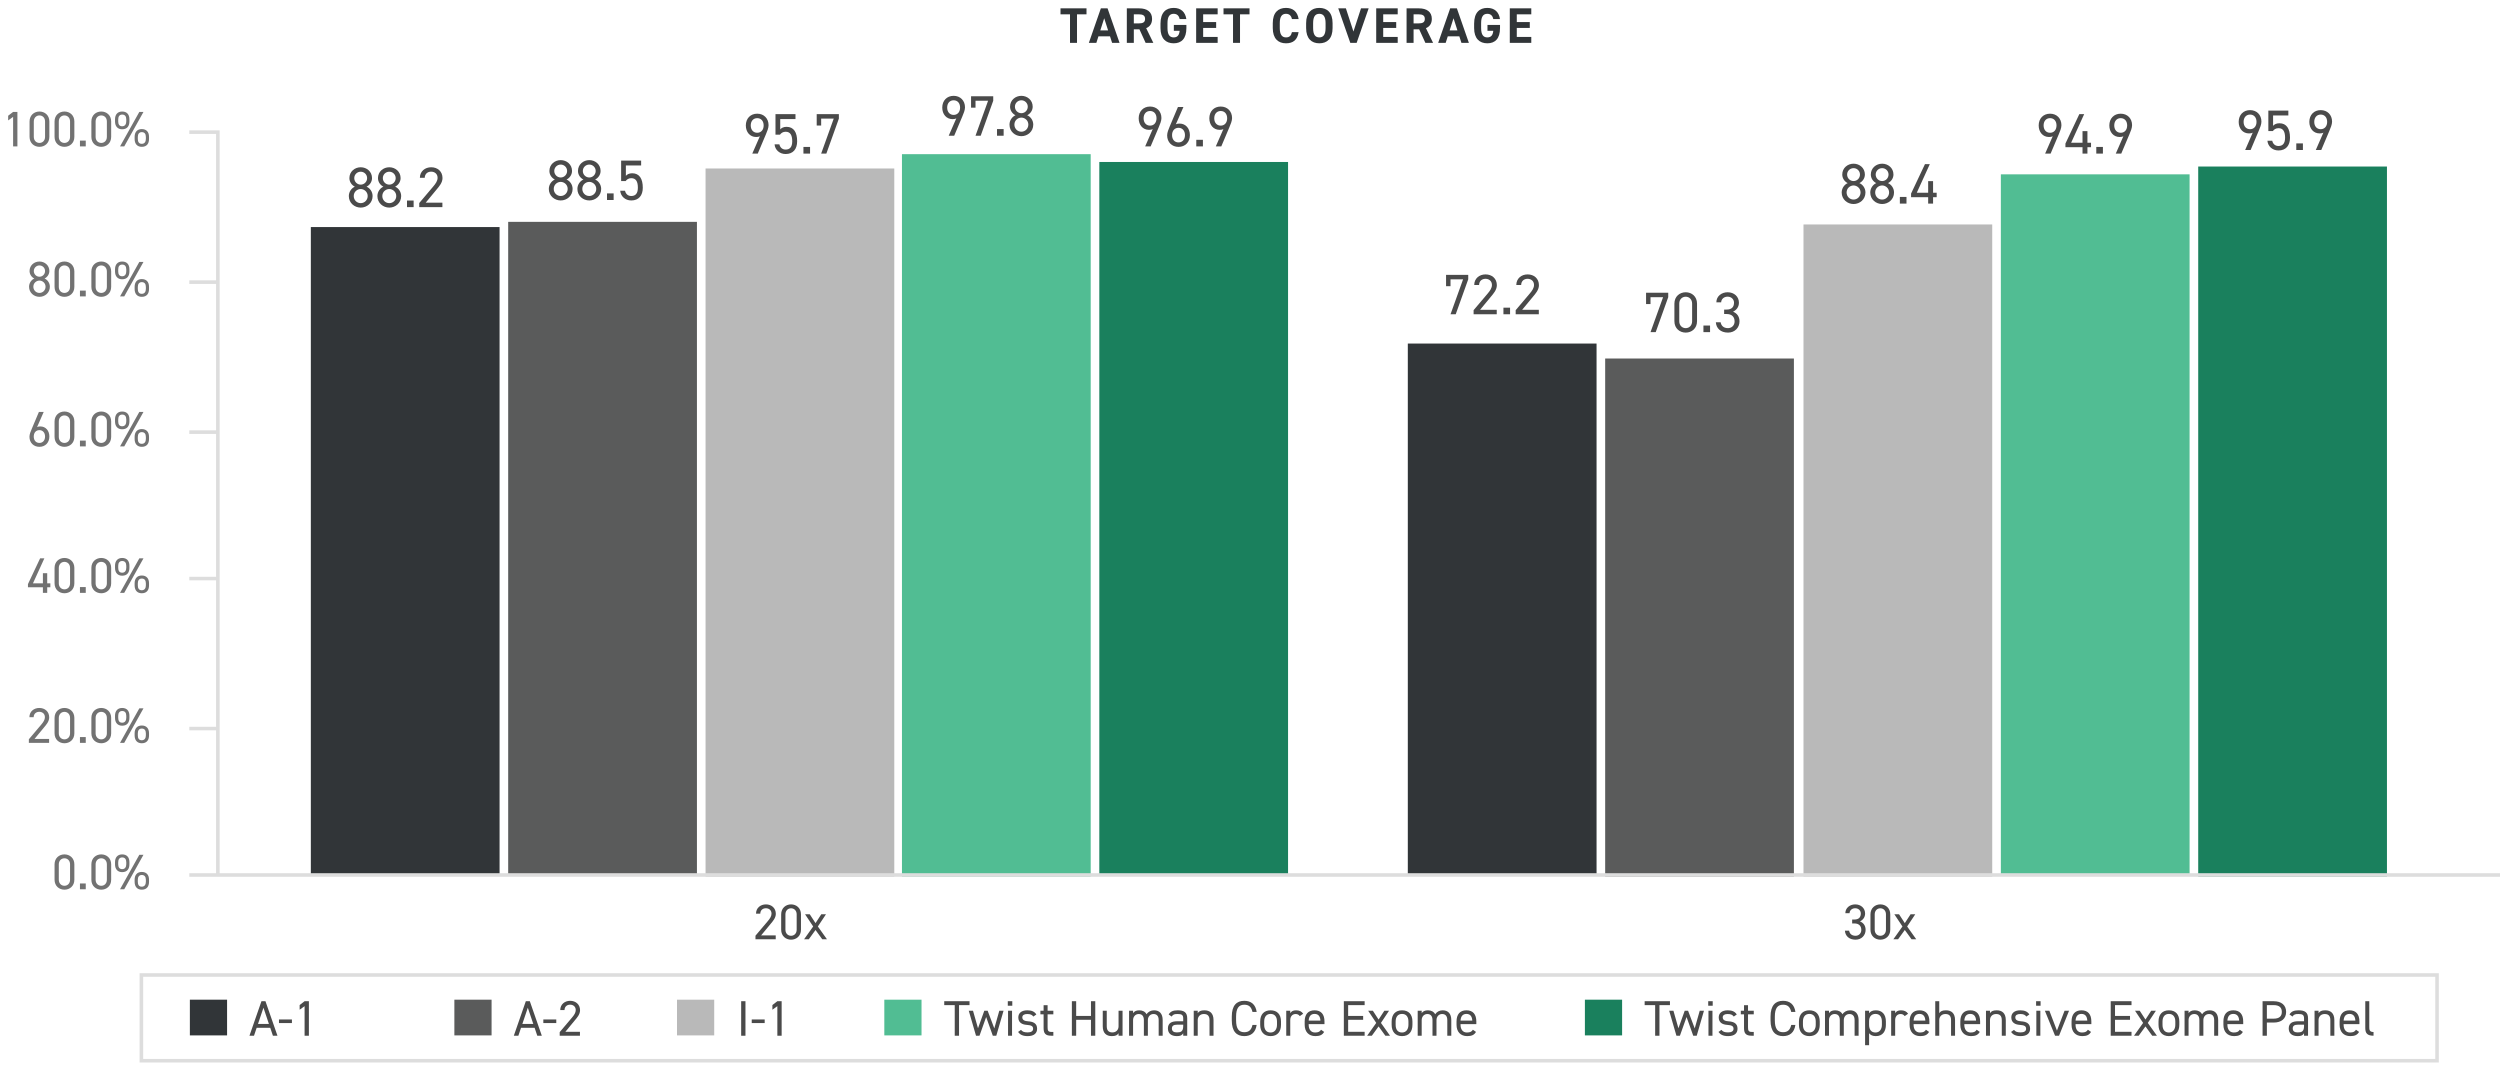
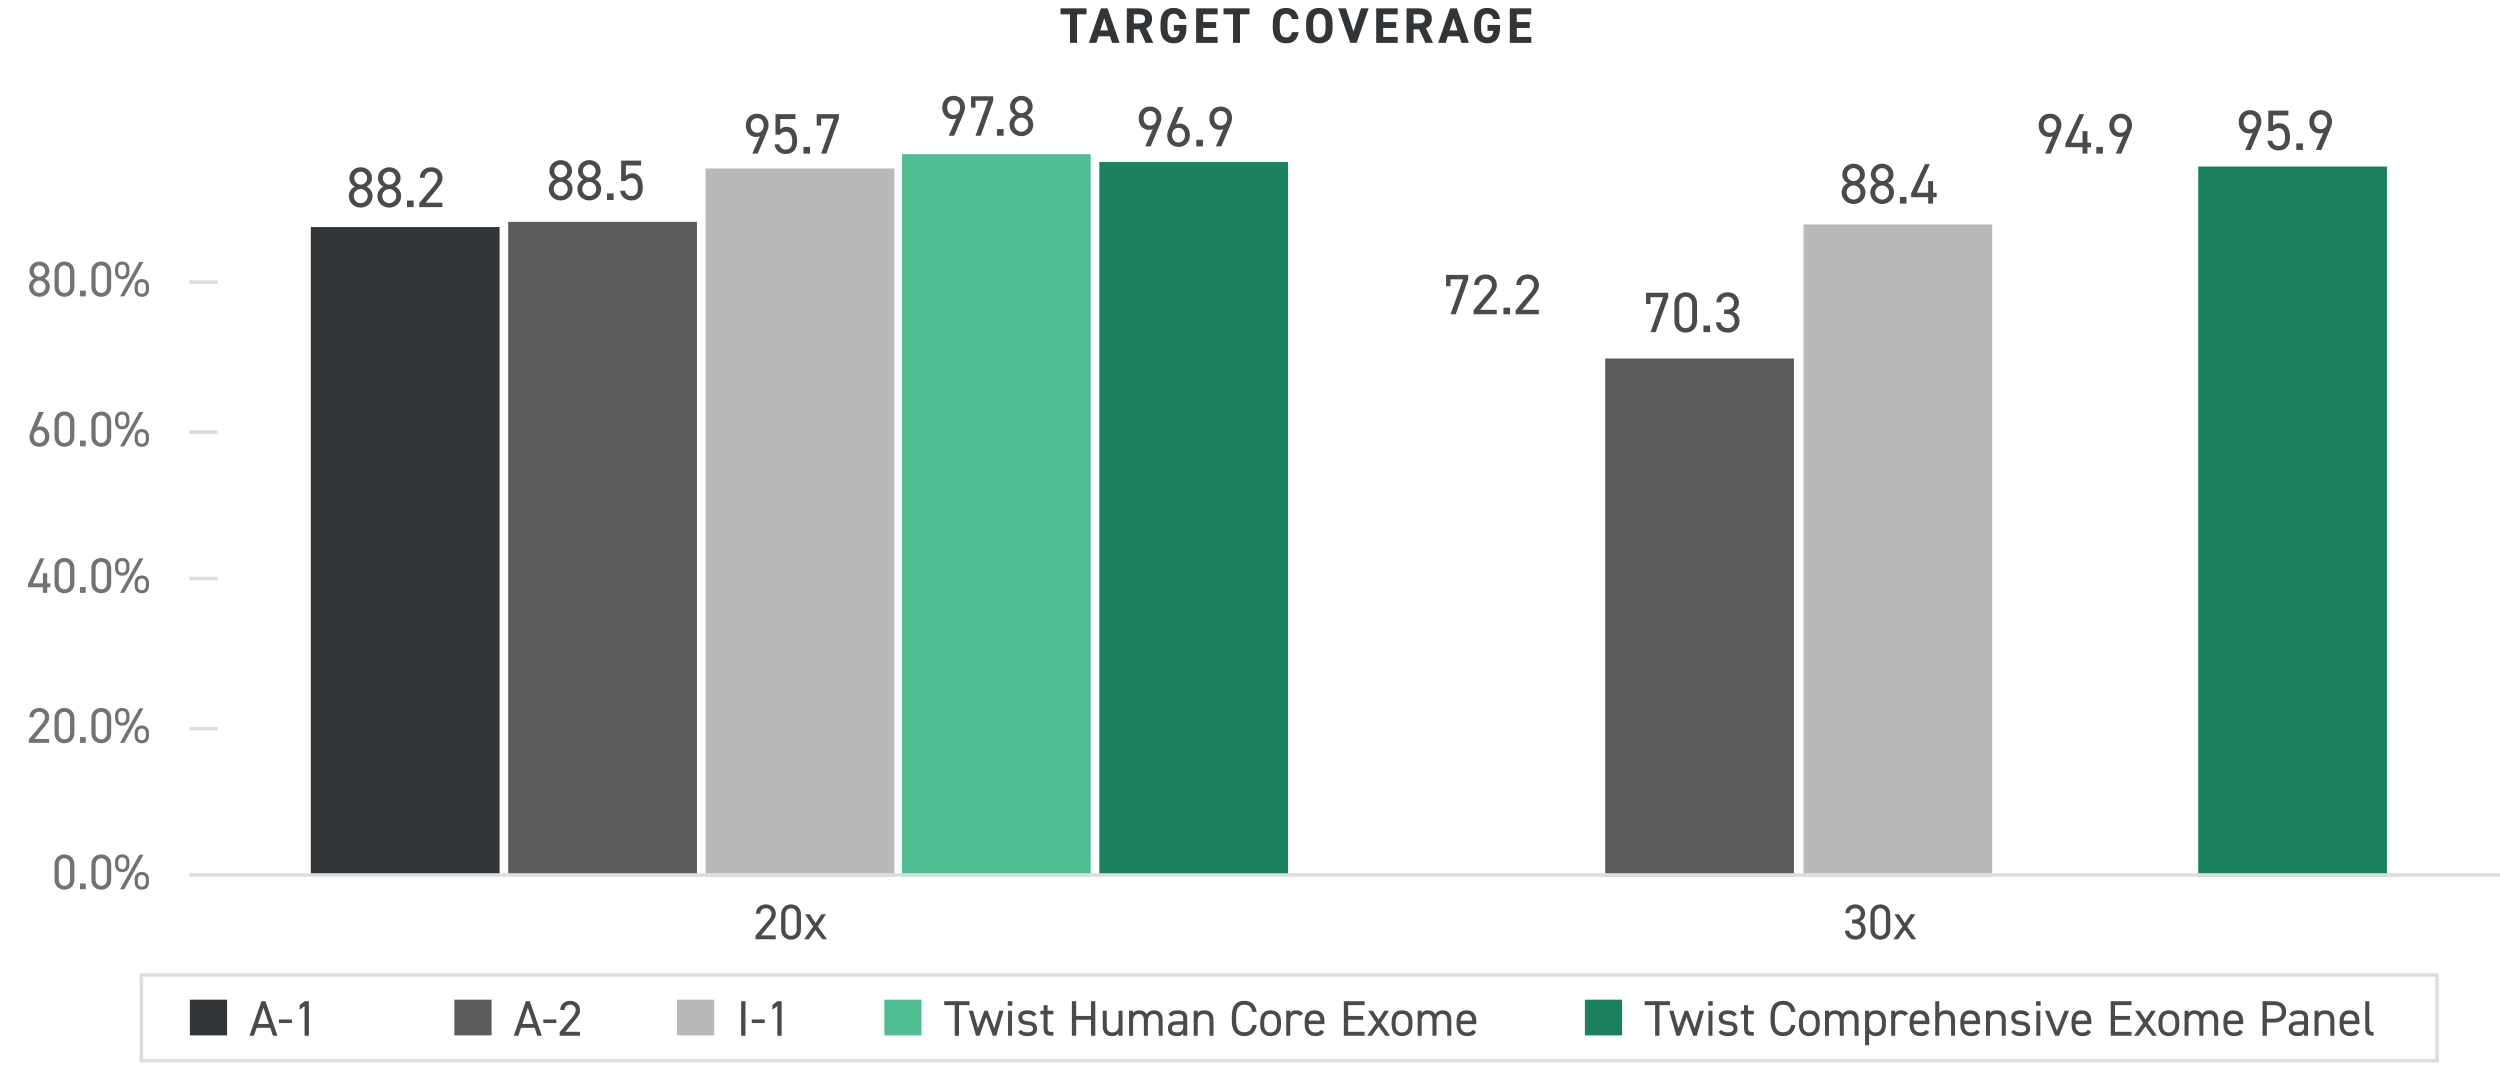
<svg xmlns="http://www.w3.org/2000/svg" width="700" height="303" viewBox="0 0 700 303" fill="none">
  <g clip-path="url(#clip0)">
    <path d="M97.672 54.896C97.672 56.848 99.272 58.128 101 58.128C102.728 58.128 104.328 56.848 104.328 54.896C104.328 53.648 103.528 52.64 102.632 52.272C103.512 51.84 104.168 50.912 104.168 49.872C104.168 48.032 102.664 46.832 101 46.832C99.336 46.832 97.832 48.032 97.832 49.872C97.832 50.912 98.472 51.84 99.352 52.272C98.488 52.64 97.672 53.648 97.672 54.896ZM99.048 54.896C99.048 53.68 100.04 52.928 101 52.928C101.928 52.928 102.952 53.68 102.952 54.896C102.952 55.984 102.088 56.88 101 56.88C99.88 56.88 99.048 55.984 99.048 54.896ZM99.192 49.872C99.192 48.88 99.992 48.08 101 48.08C101.992 48.08 102.792 48.88 102.792 49.872C102.792 50.88 101.992 51.696 101 51.696C99.992 51.696 99.192 50.88 99.192 49.872ZM105.672 54.896C105.672 56.848 107.272 58.128 109 58.128C110.728 58.128 112.328 56.848 112.328 54.896C112.328 53.648 111.528 52.64 110.632 52.272C111.512 51.84 112.168 50.912 112.168 49.872C112.168 48.032 110.664 46.832 109 46.832C107.336 46.832 105.832 48.032 105.832 49.872C105.832 50.912 106.472 51.84 107.352 52.272C106.488 52.64 105.672 53.648 105.672 54.896ZM107.048 54.896C107.048 53.68 108.04 52.928 109 52.928C109.928 52.928 110.952 53.68 110.952 54.896C110.952 55.984 110.088 56.88 109 56.88C107.88 56.88 107.048 55.984 107.048 54.896ZM107.192 49.872C107.192 48.88 107.992 48.08 109 48.08C109.992 48.08 110.792 48.88 110.792 49.872C110.792 50.88 109.992 51.696 109 51.696C107.992 51.696 107.192 50.88 107.192 49.872ZM115.816 56.144H113.96V58H115.816V56.144ZM123.869 56.752H119.197L122.237 53.072C122.941 52.224 123.901 51.168 123.901 49.856C123.901 47.968 122.493 46.832 120.733 46.832C119.005 46.832 117.565 47.968 117.565 49.792H118.925C118.957 48.656 119.741 48.064 120.733 48.064C121.645 48.064 122.525 48.64 122.525 49.792C122.525 50.624 122.029 51.376 121.277 52.256L117.389 56.848V58H123.869V56.752Z" fill="#4A4A4A" />
    <path d="M153.672 52.896C153.672 54.848 155.272 56.128 157 56.128C158.728 56.128 160.328 54.848 160.328 52.896C160.328 51.648 159.528 50.64 158.632 50.272C159.512 49.84 160.168 48.912 160.168 47.872C160.168 46.032 158.664 44.832 157 44.832C155.336 44.832 153.832 46.032 153.832 47.872C153.832 48.912 154.472 49.84 155.352 50.272C154.488 50.64 153.672 51.648 153.672 52.896ZM155.048 52.896C155.048 51.68 156.04 50.928 157 50.928C157.928 50.928 158.952 51.68 158.952 52.896C158.952 53.984 158.088 54.88 157 54.88C155.88 54.88 155.048 53.984 155.048 52.896ZM155.192 47.872C155.192 46.88 155.992 46.08 157 46.08C157.992 46.08 158.792 46.88 158.792 47.872C158.792 48.88 157.992 49.696 157 49.696C155.992 49.696 155.192 48.88 155.192 47.872ZM161.672 52.896C161.672 54.848 163.272 56.128 165 56.128C166.728 56.128 168.328 54.848 168.328 52.896C168.328 51.648 167.528 50.64 166.632 50.272C167.512 49.84 168.168 48.912 168.168 47.872C168.168 46.032 166.664 44.832 165 44.832C163.336 44.832 161.832 46.032 161.832 47.872C161.832 48.912 162.472 49.84 163.352 50.272C162.488 50.64 161.672 51.648 161.672 52.896ZM163.048 52.896C163.048 51.68 164.04 50.928 165 50.928C165.928 50.928 166.952 51.68 166.952 52.896C166.952 53.984 166.088 54.88 165 54.88C163.88 54.88 163.048 53.984 163.048 52.896ZM163.192 47.872C163.192 46.88 163.992 46.08 165 46.08C165.992 46.08 166.792 46.88 166.792 47.872C166.792 48.88 165.992 49.696 165 49.696C163.992 49.696 163.192 48.88 163.192 47.872ZM171.816 54.144H169.96V56H171.816V54.144ZM176.749 49.888C178.061 49.888 178.605 50.832 178.605 52.56C178.605 54.224 177.885 54.88 176.749 54.88C175.853 54.88 175.213 54.336 175.005 53.408H173.661C173.773 54.928 175.037 56.128 176.749 56.128C178.861 56.128 179.981 54.736 179.981 52.56C179.981 50.08 179.053 48.512 177.005 48.512C176.157 48.512 175.597 48.832 175.245 49.232V46.336H179.517V44.96H173.917V50.704H175.181C175.485 50.272 175.997 49.888 176.749 49.888Z" fill="#4A4A4A" />
    <path d="M210.64 43H212.176L214.448 37.624C214.8 36.808 215.2 35.832 215.2 35.064C215.2 33.144 213.872 31.832 212.016 31.832C210.128 31.832 208.832 33.176 208.832 35.128C208.832 36.968 209.968 38.36 211.728 38.36C212.032 38.36 212.48 38.312 212.768 38.136L210.64 43ZM213.824 35.128C213.824 36.36 213.104 37.176 212.016 37.176C210.944 37.176 210.208 36.36 210.208 35.128C210.208 33.88 210.944 33.08 212.016 33.08C213.104 33.08 213.824 33.88 213.824 35.128ZM219.968 36.888C221.28 36.888 221.824 37.832 221.824 39.56C221.824 41.224 221.104 41.88 219.968 41.88C219.072 41.88 218.432 41.336 218.224 40.408H216.88C216.992 41.928 218.256 43.128 219.968 43.128C222.08 43.128 223.2 41.736 223.2 39.56C223.2 37.08 222.272 35.512 220.224 35.512C219.376 35.512 218.816 35.832 218.464 36.232V33.336H222.736V31.96H217.136V37.704H218.4C218.704 37.272 219.216 36.888 219.968 36.888ZM226.816 41.144H224.96V43H226.816V41.144ZM229.925 35.144V33.208H233.445L229.925 43H231.381L234.885 33.208V31.96H228.677V35.144H229.925Z" fill="#4A4A4A" />
    <path d="M265.64 38H267.176L269.448 32.624C269.8 31.808 270.2 30.832 270.2 30.064C270.2 28.144 268.872 26.832 267.016 26.832C265.128 26.832 263.832 28.176 263.832 30.128C263.832 31.968 264.968 33.36 266.728 33.36C267.032 33.36 267.48 33.312 267.768 33.136L265.64 38ZM268.824 30.128C268.824 31.36 268.104 32.176 267.016 32.176C265.944 32.176 265.208 31.36 265.208 30.128C265.208 28.88 265.944 28.08 267.016 28.08C268.104 28.08 268.824 28.88 268.824 30.128ZM273.144 30.144V28.208H276.664L273.144 38H274.6L278.104 28.208V26.96H271.896V30.144H273.144ZM281.019 36.144H279.163V38H281.019V36.144ZM282.656 34.896C282.656 36.848 284.256 38.128 285.984 38.128C287.712 38.128 289.312 36.848 289.312 34.896C289.312 33.648 288.512 32.64 287.616 32.272C288.496 31.84 289.152 30.912 289.152 29.872C289.152 28.032 287.648 26.832 285.984 26.832C284.32 26.832 282.816 28.032 282.816 29.872C282.816 30.912 283.456 31.84 284.336 32.272C283.472 32.64 282.656 33.648 282.656 34.896ZM284.032 34.896C284.032 33.68 285.024 32.928 285.984 32.928C286.912 32.928 287.936 33.68 287.936 34.896C287.936 35.984 287.072 36.88 285.984 36.88C284.864 36.88 284.032 35.984 284.032 34.896ZM284.176 29.872C284.176 28.88 284.976 28.08 285.984 28.08C286.976 28.08 287.776 28.88 287.776 29.872C287.776 30.88 286.976 31.696 285.984 31.696C284.976 31.696 284.176 30.88 284.176 29.872Z" fill="#4A4A4A" />
    <path d="M320.64 41H322.176L324.448 35.624C324.8 34.808 325.2 33.832 325.2 33.064C325.2 31.144 323.872 29.832 322.016 29.832C320.128 29.832 318.832 31.176 318.832 33.128C318.832 34.968 319.968 36.36 321.728 36.36C322.032 36.36 322.48 36.312 322.768 36.136L320.64 41ZM323.824 33.128C323.824 34.36 323.104 35.176 322.016 35.176C320.944 35.176 320.208 34.36 320.208 33.128C320.208 31.88 320.944 31.08 322.016 31.08C323.104 31.08 323.824 31.88 323.824 33.128ZM331.36 29.96H329.824L327.552 35.336C327.2 36.152 326.8 37.128 326.8 37.896C326.8 39.816 328.128 41.128 329.984 41.128C331.872 41.128 333.168 39.784 333.168 37.832C333.168 35.992 332.032 34.6 330.272 34.6C329.968 34.6 329.52 34.648 329.232 34.824L331.36 29.96ZM328.176 37.832C328.176 36.6 328.896 35.784 329.984 35.784C331.056 35.784 331.792 36.6 331.792 37.832C331.792 39.08 331.056 39.88 329.984 39.88C328.896 39.88 328.176 39.08 328.176 37.832ZM336.816 39.144H334.96V41H336.816V39.144ZM340.421 41H341.957L344.229 35.624C344.581 34.808 344.981 33.832 344.981 33.064C344.981 31.144 343.653 29.832 341.797 29.832C339.909 29.832 338.613 31.176 338.613 33.128C338.613 34.968 339.749 36.36 341.509 36.36C341.813 36.36 342.261 36.312 342.549 36.136L340.421 41ZM343.605 33.128C343.605 34.36 342.885 35.176 341.797 35.176C340.725 35.176 339.989 34.36 339.989 33.128C339.989 31.88 340.725 31.08 341.797 31.08C342.885 31.08 343.605 31.88 343.605 33.128Z" fill="#4A4A4A" />
    <path d="M406.144 80.144V78.208H409.664L406.144 88H407.6L411.104 78.208V76.96H404.896V80.144H406.144ZM419.088 86.752H414.416L417.456 83.072C418.16 82.224 419.12 81.168 419.12 79.856C419.12 77.968 417.712 76.832 415.952 76.832C414.224 76.832 412.784 77.968 412.784 79.792H414.144C414.176 78.656 414.96 78.064 415.952 78.064C416.864 78.064 417.744 78.64 417.744 79.792C417.744 80.624 417.248 81.376 416.496 82.256L412.608 86.848V88H419.088V86.752ZM422.816 86.144H420.96V88H422.816V86.144ZM430.869 86.752H426.197L429.237 83.072C429.941 82.224 430.901 81.168 430.901 79.856C430.901 77.968 429.493 76.832 427.733 76.832C426.005 76.832 424.565 77.968 424.565 79.792H425.925C425.957 78.656 426.741 78.064 427.733 78.064C428.645 78.064 429.525 78.64 429.525 79.792C429.525 80.624 429.029 81.376 428.277 82.256L424.389 86.848V88H430.869V86.752Z" fill="#4A4A4A" />
    <path d="M515.672 53.896C515.672 55.848 517.272 57.128 519 57.128C520.728 57.128 522.328 55.848 522.328 53.896C522.328 52.648 521.528 51.64 520.632 51.272C521.512 50.84 522.168 49.912 522.168 48.872C522.168 47.032 520.664 45.832 519 45.832C517.336 45.832 515.832 47.032 515.832 48.872C515.832 49.912 516.472 50.84 517.352 51.272C516.488 51.64 515.672 52.648 515.672 53.896ZM517.048 53.896C517.048 52.68 518.04 51.928 519 51.928C519.928 51.928 520.952 52.68 520.952 53.896C520.952 54.984 520.088 55.88 519 55.88C517.88 55.88 517.048 54.984 517.048 53.896ZM517.192 48.872C517.192 47.88 517.992 47.08 519 47.08C519.992 47.08 520.792 47.88 520.792 48.872C520.792 49.88 519.992 50.696 519 50.696C517.992 50.696 517.192 49.88 517.192 48.872ZM523.672 53.896C523.672 55.848 525.272 57.128 527 57.128C528.728 57.128 530.328 55.848 530.328 53.896C530.328 52.648 529.528 51.64 528.632 51.272C529.512 50.84 530.168 49.912 530.168 48.872C530.168 47.032 528.664 45.832 527 45.832C525.336 45.832 523.832 47.032 523.832 48.872C523.832 49.912 524.472 50.84 525.352 51.272C524.488 51.64 523.672 52.648 523.672 53.896ZM525.048 53.896C525.048 52.68 526.04 51.928 527 51.928C527.928 51.928 528.952 52.68 528.952 53.896C528.952 54.984 528.088 55.88 527 55.88C525.88 55.88 525.048 54.984 525.048 53.896ZM525.192 48.872C525.192 47.88 525.992 47.08 527 47.08C527.992 47.08 528.792 47.88 528.792 48.872C528.792 49.88 527.992 50.696 527 50.696C525.992 50.696 525.192 49.88 525.192 48.872ZM533.816 55.144H531.96V57H533.816V55.144ZM538.989 45.96L535.101 54.2V55.208H539.885V57H541.261V55.208H542.269V53.96H541.261V50.712H539.885V53.96H536.701L540.349 45.96H538.989Z" fill="#4A4A4A" />
    <path d="M462.144 85.144V83.208H465.664L462.144 93H463.6L467.104 83.208V81.96H460.896V85.144H462.144ZM475.168 85.016C475.168 82.984 473.664 81.832 472 81.832C470.336 81.832 468.832 82.984 468.832 85.032V89.928C468.832 91.976 470.336 93.128 472 93.128C473.664 93.128 475.168 91.976 475.168 89.944V85.016ZM473.792 85.016V89.944C473.792 91.128 472.992 91.88 472 91.88C470.992 91.88 470.192 91.128 470.192 89.944V85.016C470.192 83.832 470.992 83.08 472 83.08C472.992 83.08 473.792 83.832 473.792 85.016ZM478.816 91.144H476.96V93H478.816V91.144ZM482.757 87.928H483.445C484.917 87.928 485.685 88.712 485.685 90.024C485.685 91.08 484.885 91.88 483.845 91.88C482.533 91.88 481.925 91.128 481.781 90.232H480.437C480.549 91.896 481.733 93.128 483.845 93.128C485.797 93.128 487.061 91.688 487.061 89.992C487.061 88.584 486.325 87.704 485.253 87.272C486.261 86.792 486.901 85.896 486.901 84.76C486.901 83.064 485.573 81.832 483.733 81.832C482.085 81.832 480.581 82.904 480.581 84.648H481.925C481.957 83.752 482.693 83.064 483.733 83.064C484.821 83.064 485.525 83.864 485.525 84.728C485.525 85.928 484.901 86.68 483.445 86.68H482.757V87.928Z" fill="#4A4A4A" />
    <path d="M628.64 42H630.176L632.448 36.624C632.8 35.808 633.2 34.832 633.2 34.064C633.2 32.144 631.872 30.832 630.016 30.832C628.128 30.832 626.832 32.176 626.832 34.128C626.832 35.968 627.968 37.36 629.728 37.36C630.032 37.36 630.48 37.312 630.768 37.136L628.64 42ZM631.824 34.128C631.824 35.36 631.104 36.176 630.016 36.176C628.944 36.176 628.208 35.36 628.208 34.128C628.208 32.88 628.944 32.08 630.016 32.08C631.104 32.08 631.824 32.88 631.824 34.128ZM637.968 35.888C639.28 35.888 639.824 36.832 639.824 38.56C639.824 40.224 639.104 40.88 637.968 40.88C637.072 40.88 636.432 40.336 636.224 39.408H634.88C634.992 40.928 636.256 42.128 637.968 42.128C640.08 42.128 641.2 40.736 641.2 38.56C641.2 36.08 640.272 34.512 638.224 34.512C637.376 34.512 636.816 34.832 636.464 35.232V32.336H640.736V30.96H635.136V36.704H636.4C636.704 36.272 637.216 35.888 637.968 35.888ZM644.816 40.144H642.96V42H644.816V40.144ZM648.421 42H649.957L652.229 36.624C652.581 35.808 652.981 34.832 652.981 34.064C652.981 32.144 651.653 30.832 649.797 30.832C647.909 30.832 646.613 32.176 646.613 34.128C646.613 35.968 647.749 37.36 649.509 37.36C649.813 37.36 650.261 37.312 650.549 37.136L648.421 42ZM651.605 34.128C651.605 35.36 650.885 36.176 649.797 36.176C648.725 36.176 647.989 35.36 647.989 34.128C647.989 32.88 648.725 32.08 649.797 32.08C650.885 32.08 651.605 32.88 651.605 34.128Z" fill="#4A4A4A" />
    <path d="M139.88 63.576H87.034V245.249H139.88V63.576Z" fill="#313538" />
    <path d="M195.14 62.118H142.293V245.25H195.14V62.118Z" fill="#5A5B5B" />
    <path d="M250.401 47.176H197.555V245.431H250.401V47.176Z" fill="#B9B9B9" />
    <path d="M305.394 43.167H252.548V245.432H305.394V43.167Z" fill="#51BD93" />
    <path d="M360.655 45.353H307.809V245.249H360.655V45.353Z" fill="#1A805D" />
-     <path d="M447.035 96.194H394.188V245.25H447.035V96.194Z" fill="#313538" />
    <path d="M557.824 62.847H504.977V245.431H557.824V62.847Z" fill="#B9B9B9" />
    <path d="M502.294 100.384H449.448V245.432H502.294V100.384Z" fill="#5A5B5B" />
    <path d="M668.347 46.629H615.5V245.432H668.347V46.629Z" fill="#1A805D" />
-     <path d="M613.085 48.815H560.239V245.249H613.085V48.815Z" fill="#51BD93" />
    <path d="M572.64 43H574.176L576.448 37.624C576.8 36.808 577.2 35.832 577.2 35.064C577.2 33.144 575.872 31.832 574.016 31.832C572.128 31.832 570.832 33.176 570.832 35.128C570.832 36.968 571.968 38.36 573.728 38.36C574.032 38.36 574.48 38.312 574.768 38.136L572.64 43ZM575.824 35.128C575.824 36.36 575.104 37.176 574.016 37.176C572.944 37.176 572.208 36.36 572.208 35.128C572.208 33.88 572.944 33.08 574.016 33.08C575.104 33.08 575.824 33.88 575.824 35.128ZM582.208 31.96L578.32 40.2V41.208H583.104V43H584.48V41.208H585.488V39.96H584.48V36.712H583.104V39.96H579.92L583.568 31.96H582.208ZM588.816 41.144H586.96V43H588.816V41.144ZM592.421 43H593.957L596.229 37.624C596.581 36.808 596.981 35.832 596.981 35.064C596.981 33.144 595.653 31.832 593.797 31.832C591.909 31.832 590.613 33.176 590.613 35.128C590.613 36.968 591.749 38.36 593.509 38.36C593.813 38.36 594.261 38.312 594.549 38.136L592.421 43ZM595.605 35.128C595.605 36.36 594.885 37.176 593.797 37.176C592.725 37.176 591.989 36.36 591.989 35.128C591.989 33.88 592.725 33.08 593.797 33.08C594.885 33.08 595.605 33.88 595.605 35.128Z" fill="#4A4A4A" />
    <path d="M13.749 206.908H9.661L12.321 203.688C12.937 202.946 13.777 202.022 13.777 200.874C13.777 199.222 12.545 198.228 11.005 198.228C9.493 198.228 8.233 199.222 8.233 200.818H9.423C9.451 199.824 10.137 199.306 11.005 199.306C11.803 199.306 12.573 199.81 12.573 200.818C12.573 201.546 12.139 202.204 11.481 202.974L8.079 206.992V208H13.749V206.908ZM20.819 201.014C20.819 199.236 19.503 198.228 18.047 198.228C16.591 198.228 15.275 199.236 15.275 201.028V205.312C15.275 207.104 16.591 208.112 18.047 208.112C19.503 208.112 20.819 207.104 20.819 205.326V201.014ZM19.615 201.014V205.326C19.615 206.362 18.915 207.02 18.047 207.02C17.165 207.02 16.465 206.362 16.465 205.326V201.014C16.465 199.978 17.165 199.32 18.047 199.32C18.915 199.32 19.615 199.978 19.615 201.014ZM24.011 206.376H22.387V208H24.011V206.376ZM31.128 201.014C31.128 199.236 29.811 198.228 28.355 198.228C26.899 198.228 25.584 199.236 25.584 201.028V205.312C25.584 207.104 26.899 208.112 28.355 208.112C29.811 208.112 31.128 207.104 31.128 205.326V201.014ZM29.924 201.014V205.326C29.924 206.362 29.224 207.02 28.355 207.02C27.474 207.02 26.773 206.362 26.773 205.326V201.014C26.773 199.978 27.474 199.32 28.355 199.32C29.224 199.32 29.924 199.978 29.924 201.014ZM39.01 198.34L33.605 208H34.782L40.172 198.34H39.01ZM41.725 205.312C41.725 203.94 40.983 203.142 39.696 203.142C38.45 203.142 37.694 203.954 37.694 205.312V205.914C37.694 207.272 38.422 208.112 39.696 208.112C41.123 208.112 41.725 207.174 41.725 205.914V205.312ZM39.696 207.272C38.87 207.272 38.59 206.684 38.59 205.9V205.34C38.59 204.486 38.981 203.996 39.696 203.996C40.452 203.996 40.843 204.472 40.843 205.34V205.9C40.843 206.67 40.493 207.272 39.696 207.272ZM36.237 200.398C36.237 199.026 35.495 198.228 34.208 198.228C32.962 198.228 32.206 199.04 32.206 200.398V201C32.206 202.358 32.934 203.198 34.208 203.198C35.636 203.198 36.237 202.26 36.237 201V200.398ZM34.208 202.358C33.382 202.358 33.102 201.77 33.102 200.986V200.426C33.102 199.572 33.493 199.082 34.208 199.082C34.964 199.082 35.355 199.558 35.355 200.426V200.986C35.355 201.756 35.005 202.358 34.208 202.358Z" fill="#727272" />
    <path d="M61 204H53" stroke="#DDDDDD" stroke-miterlimit="10" stroke-linejoin="round" />
    <path d="M11.229 156.34L7.827 163.55V164.432H12.013V166H13.217V164.432H14.099V163.34H13.217V160.498H12.013V163.34H9.227L12.419 156.34H11.229ZM20.819 159.014C20.819 157.236 19.503 156.228 18.047 156.228C16.591 156.228 15.275 157.236 15.275 159.028V163.312C15.275 165.104 16.591 166.112 18.047 166.112C19.503 166.112 20.819 165.104 20.819 163.326V159.014ZM19.615 159.014V163.326C19.615 164.362 18.915 165.02 18.047 165.02C17.165 165.02 16.465 164.362 16.465 163.326V159.014C16.465 157.978 17.165 157.32 18.047 157.32C18.915 157.32 19.615 157.978 19.615 159.014ZM24.011 164.376H22.387V166H24.011V164.376ZM31.128 159.014C31.128 157.236 29.811 156.228 28.355 156.228C26.899 156.228 25.584 157.236 25.584 159.028V163.312C25.584 165.104 26.899 166.112 28.355 166.112C29.811 166.112 31.128 165.104 31.128 163.326V159.014ZM29.924 159.014V163.326C29.924 164.362 29.224 165.02 28.355 165.02C27.474 165.02 26.773 164.362 26.773 163.326V159.014C26.773 157.978 27.474 157.32 28.355 157.32C29.224 157.32 29.924 157.978 29.924 159.014ZM39.01 156.34L33.605 166H34.782L40.172 156.34H39.01ZM41.725 163.312C41.725 161.94 40.983 161.142 39.696 161.142C38.45 161.142 37.694 161.954 37.694 163.312V163.914C37.694 165.272 38.422 166.112 39.696 166.112C41.123 166.112 41.725 165.174 41.725 163.914V163.312ZM39.696 165.272C38.87 165.272 38.59 164.684 38.59 163.9V163.34C38.59 162.486 38.981 161.996 39.696 161.996C40.452 161.996 40.843 162.472 40.843 163.34V163.9C40.843 164.67 40.493 165.272 39.696 165.272ZM36.237 158.398C36.237 157.026 35.495 156.228 34.208 156.228C32.962 156.228 32.206 157.04 32.206 158.398V159C32.206 160.358 32.934 161.198 34.208 161.198C35.636 161.198 36.237 160.26 36.237 159V158.398ZM34.208 160.358C33.382 160.358 33.102 159.77 33.102 158.986V158.426C33.102 157.572 33.493 157.082 34.208 157.082C34.964 157.082 35.355 157.558 35.355 158.426V158.986C35.355 159.756 35.005 160.358 34.208 160.358Z" fill="#727272" />
    <path d="M61 162H53" stroke="#DDDDDD" stroke-miterlimit="10" stroke-linejoin="round" />
    <path d="M12.237 115.34H10.893L8.905 120.044C8.597 120.758 8.247 121.612 8.247 122.284C8.247 123.964 9.409 125.112 11.033 125.112C12.685 125.112 13.819 123.936 13.819 122.228C13.819 120.618 12.825 119.4 11.285 119.4C11.019 119.4 10.627 119.442 10.375 119.596L12.237 115.34ZM9.451 122.228C9.451 121.15 10.081 120.436 11.033 120.436C11.971 120.436 12.615 121.15 12.615 122.228C12.615 123.32 11.971 124.02 11.033 124.02C10.081 124.02 9.451 123.32 9.451 122.228ZM20.819 118.014C20.819 116.236 19.503 115.228 18.047 115.228C16.591 115.228 15.275 116.236 15.275 118.028V122.312C15.275 124.104 16.591 125.112 18.047 125.112C19.503 125.112 20.819 124.104 20.819 122.326V118.014ZM19.615 118.014V122.326C19.615 123.362 18.915 124.02 18.047 124.02C17.165 124.02 16.465 123.362 16.465 122.326V118.014C16.465 116.978 17.165 116.32 18.047 116.32C18.915 116.32 19.615 116.978 19.615 118.014ZM24.011 123.376H22.387V125H24.011V123.376ZM31.128 118.014C31.128 116.236 29.811 115.228 28.355 115.228C26.899 115.228 25.584 116.236 25.584 118.028V122.312C25.584 124.104 26.899 125.112 28.355 125.112C29.811 125.112 31.128 124.104 31.128 122.326V118.014ZM29.924 118.014V122.326C29.924 123.362 29.224 124.02 28.355 124.02C27.474 124.02 26.773 123.362 26.773 122.326V118.014C26.773 116.978 27.474 116.32 28.355 116.32C29.224 116.32 29.924 116.978 29.924 118.014ZM39.01 115.34L33.605 125H34.782L40.172 115.34H39.01ZM41.725 122.312C41.725 120.94 40.983 120.142 39.696 120.142C38.45 120.142 37.694 120.954 37.694 122.312V122.914C37.694 124.272 38.422 125.112 39.696 125.112C41.123 125.112 41.725 124.174 41.725 122.914V122.312ZM39.696 124.272C38.87 124.272 38.59 123.684 38.59 122.9V122.34C38.59 121.486 38.981 120.996 39.696 120.996C40.452 120.996 40.843 121.472 40.843 122.34V122.9C40.843 123.67 40.493 124.272 39.696 124.272ZM36.237 117.398C36.237 116.026 35.495 115.228 34.208 115.228C32.962 115.228 32.206 116.04 32.206 117.398V118C32.206 119.358 32.934 120.198 34.208 120.198C35.636 120.198 36.237 119.26 36.237 118V117.398ZM34.208 119.358C33.382 119.358 33.102 118.77 33.102 117.986V117.426C33.102 116.572 33.493 116.082 34.208 116.082C34.964 116.082 35.355 116.558 35.355 117.426V117.986C35.355 118.756 35.005 119.358 34.208 119.358Z" fill="#727272" />
    <path d="M61 121H53" stroke="#DDDDDD" stroke-miterlimit="10" stroke-linejoin="round" />
    <path d="M8.135 80.284C8.135 81.992 9.535 83.112 11.047 83.112C12.559 83.112 13.959 81.992 13.959 80.284C13.959 79.192 13.259 78.31 12.475 77.988C13.245 77.61 13.819 76.798 13.819 75.888C13.819 74.278 12.503 73.228 11.047 73.228C9.591 73.228 8.275 74.278 8.275 75.888C8.275 76.798 8.835 77.61 9.605 77.988C8.849 78.31 8.135 79.192 8.135 80.284ZM9.339 80.284C9.339 79.22 10.207 78.562 11.047 78.562C11.859 78.562 12.755 79.22 12.755 80.284C12.755 81.236 11.999 82.02 11.047 82.02C10.067 82.02 9.339 81.236 9.339 80.284ZM9.465 75.888C9.465 75.02 10.165 74.32 11.047 74.32C11.915 74.32 12.615 75.02 12.615 75.888C12.615 76.77 11.915 77.484 11.047 77.484C10.165 77.484 9.465 76.77 9.465 75.888ZM20.819 76.014C20.819 74.236 19.503 73.228 18.047 73.228C16.591 73.228 15.275 74.236 15.275 76.028V80.312C15.275 82.104 16.591 83.112 18.047 83.112C19.503 83.112 20.819 82.104 20.819 80.326V76.014ZM19.615 76.014V80.326C19.615 81.362 18.915 82.02 18.047 82.02C17.165 82.02 16.465 81.362 16.465 80.326V76.014C16.465 74.978 17.165 74.32 18.047 74.32C18.915 74.32 19.615 74.978 19.615 76.014ZM24.011 81.376H22.387V83H24.011V81.376ZM31.128 76.014C31.128 74.236 29.811 73.228 28.355 73.228C26.899 73.228 25.584 74.236 25.584 76.028V80.312C25.584 82.104 26.899 83.112 28.355 83.112C29.811 83.112 31.128 82.104 31.128 80.326V76.014ZM29.924 76.014V80.326C29.924 81.362 29.224 82.02 28.355 82.02C27.474 82.02 26.773 81.362 26.773 80.326V76.014C26.773 74.978 27.474 74.32 28.355 74.32C29.224 74.32 29.924 74.978 29.924 76.014ZM39.01 73.34L33.605 83H34.782L40.172 73.34H39.01ZM41.725 80.312C41.725 78.94 40.983 78.142 39.696 78.142C38.45 78.142 37.694 78.954 37.694 80.312V80.914C37.694 82.272 38.422 83.112 39.696 83.112C41.123 83.112 41.725 82.174 41.725 80.914V80.312ZM39.696 82.272C38.87 82.272 38.59 81.684 38.59 80.9V80.34C38.59 79.486 38.981 78.996 39.696 78.996C40.452 78.996 40.843 79.472 40.843 80.34V80.9C40.843 81.67 40.493 82.272 39.696 82.272ZM36.237 75.398C36.237 74.026 35.495 73.228 34.208 73.228C32.962 73.228 32.206 74.04 32.206 75.398V76C32.206 77.358 32.934 78.198 34.208 78.198C35.636 78.198 36.237 77.26 36.237 76V75.398ZM34.208 77.358C33.382 77.358 33.102 76.77 33.102 75.986V75.426C33.102 74.572 33.493 74.082 34.208 74.082C34.964 74.082 35.355 74.558 35.355 75.426V75.986C35.355 76.756 35.005 77.358 34.208 77.358Z" fill="#727272" />
    <path d="M61 79H53" stroke="#DDDDDD" stroke-miterlimit="10" stroke-linejoin="round" />
    <path d="M20.819 242.014C20.819 240.236 19.503 239.228 18.047 239.228C16.591 239.228 15.275 240.236 15.275 242.028V246.312C15.275 248.104 16.591 249.112 18.047 249.112C19.503 249.112 20.819 248.104 20.819 246.326V242.014ZM19.615 242.014V246.326C19.615 247.362 18.915 248.02 18.047 248.02C17.165 248.02 16.465 247.362 16.465 246.326V242.014C16.465 240.978 17.165 240.32 18.047 240.32C18.915 240.32 19.615 240.978 19.615 242.014ZM24.011 247.376H22.387V249H24.011V247.376ZM31.128 242.014C31.128 240.236 29.811 239.228 28.355 239.228C26.899 239.228 25.584 240.236 25.584 242.028V246.312C25.584 248.104 26.899 249.112 28.355 249.112C29.811 249.112 31.128 248.104 31.128 246.326V242.014ZM29.924 242.014V246.326C29.924 247.362 29.224 248.02 28.355 248.02C27.474 248.02 26.773 247.362 26.773 246.326V242.014C26.773 240.978 27.474 240.32 28.355 240.32C29.224 240.32 29.924 240.978 29.924 242.014ZM39.01 239.34L33.605 249H34.782L40.172 239.34H39.01ZM41.725 246.312C41.725 244.94 40.983 244.142 39.696 244.142C38.45 244.142 37.694 244.954 37.694 246.312V246.914C37.694 248.272 38.422 249.112 39.696 249.112C41.123 249.112 41.725 248.174 41.725 246.914V246.312ZM39.696 248.272C38.87 248.272 38.59 247.684 38.59 246.9V246.34C38.59 245.486 38.981 244.996 39.696 244.996C40.452 244.996 40.843 245.472 40.843 246.34V246.9C40.843 247.67 40.493 248.272 39.696 248.272ZM36.237 241.398C36.237 240.026 35.495 239.228 34.208 239.228C32.962 239.228 32.206 240.04 32.206 241.398V242C32.206 243.358 32.934 244.198 34.208 244.198C35.636 244.198 36.237 243.26 36.237 242V241.398ZM34.208 243.358C33.382 243.358 33.102 242.77 33.102 241.986V241.426C33.102 240.572 33.493 240.082 34.208 240.082C34.964 240.082 35.355 240.558 35.355 241.426V241.986C35.355 242.756 35.005 243.358 34.208 243.358Z" fill="#727272" />
    <path d="M700 245H53" stroke="#DDDDDD" stroke-miterlimit="10" stroke-linejoin="round" />
-     <path d="M4.873 31.34H3.669L2.283 32.404V33.72L3.669 32.726V41H4.873V31.34ZM13.819 34.014C13.819 32.236 12.503 31.228 11.047 31.228C9.591 31.228 8.275 32.236 8.275 34.028V38.312C8.275 40.104 9.591 41.112 11.047 41.112C12.503 41.112 13.819 40.104 13.819 38.326V34.014ZM12.615 34.014V38.326C12.615 39.362 11.915 40.02 11.047 40.02C10.165 40.02 9.465 39.362 9.465 38.326V34.014C9.465 32.978 10.165 32.32 11.047 32.32C11.915 32.32 12.615 32.978 12.615 34.014ZM20.819 34.014C20.819 32.236 19.503 31.228 18.047 31.228C16.591 31.228 15.275 32.236 15.275 34.028V38.312C15.275 40.104 16.591 41.112 18.047 41.112C19.503 41.112 20.819 40.104 20.819 38.326V34.014ZM19.615 34.014V38.326C19.615 39.362 18.915 40.02 18.047 40.02C17.165 40.02 16.465 39.362 16.465 38.326V34.014C16.465 32.978 17.165 32.32 18.047 32.32C18.915 32.32 19.615 32.978 19.615 34.014ZM24.011 39.376H22.387V41H24.011V39.376ZM31.128 34.014C31.128 32.236 29.811 31.228 28.355 31.228C26.899 31.228 25.584 32.236 25.584 34.028V38.312C25.584 40.104 26.899 41.112 28.355 41.112C29.811 41.112 31.128 40.104 31.128 38.326V34.014ZM29.924 34.014V38.326C29.924 39.362 29.224 40.02 28.355 40.02C27.474 40.02 26.773 39.362 26.773 38.326V34.014C26.773 32.978 27.474 32.32 28.355 32.32C29.224 32.32 29.924 32.978 29.924 34.014ZM39.01 31.34L33.605 41H34.782L40.172 31.34H39.01ZM41.725 38.312C41.725 36.94 40.983 36.142 39.696 36.142C38.45 36.142 37.694 36.954 37.694 38.312V38.914C37.694 40.272 38.422 41.112 39.696 41.112C41.123 41.112 41.725 40.174 41.725 38.914V38.312ZM39.696 40.272C38.87 40.272 38.59 39.684 38.59 38.9V38.34C38.59 37.486 38.981 36.996 39.696 36.996C40.452 36.996 40.843 37.472 40.843 38.34V38.9C40.843 39.67 40.493 40.272 39.696 40.272ZM36.237 33.398C36.237 32.026 35.495 31.228 34.208 31.228C32.962 31.228 32.206 32.04 32.206 33.398V34C32.206 35.358 32.934 36.198 34.208 36.198C35.636 36.198 36.237 35.26 36.237 34V33.398ZM34.208 35.358C33.382 35.358 33.102 34.77 33.102 33.986V33.426C33.102 32.572 33.493 32.082 34.208 32.082C34.964 32.082 35.355 32.558 35.355 33.426V33.986C35.355 34.756 35.005 35.358 34.208 35.358Z" fill="#727272" />
-     <path d="M61 245V37.547V37H53" stroke="#DDDDDD" stroke-miterlimit="10" />
    <path d="M217.202 261.908H213.114L215.774 258.688C216.39 257.946 217.23 257.022 217.23 255.874C217.23 254.222 215.998 253.228 214.458 253.228C212.946 253.228 211.686 254.222 211.686 255.818H212.876C212.904 254.824 213.59 254.306 214.458 254.306C215.256 254.306 216.026 254.81 216.026 255.818C216.026 256.546 215.592 257.204 214.934 257.974L211.532 261.992V263H217.202V261.908ZM224.272 256.014C224.272 254.236 222.956 253.228 221.5 253.228C220.044 253.228 218.728 254.236 218.728 256.028V260.312C218.728 262.104 220.044 263.112 221.5 263.112C222.956 263.112 224.272 262.104 224.272 260.326V256.014ZM223.068 256.014V260.326C223.068 261.362 222.368 262.02 221.5 262.02C220.618 262.02 219.918 261.362 219.918 260.326V256.014C219.918 254.978 220.618 254.32 221.5 254.32C222.368 254.32 223.068 254.978 223.068 256.014ZM231.552 263L229.004 259.416L231.272 256H229.956L228.346 258.478L226.736 256H225.42L227.688 259.416L225.14 263H226.456L228.346 260.396L230.236 263H231.552Z" fill="#4A4A4A" />
    <path d="M296.941 2.34V4.006H299.601V12H301.561V4.006H304.221V2.34H296.941ZM306.979 12L307.567 10.166H310.801L311.389 12H313.475L310.115 2.34H308.239L304.879 12H306.979ZM309.177 5.112L310.269 8.514H308.085L309.177 5.112ZM322.931 12L320.929 7.884C321.979 7.45 322.581 6.596 322.581 5.294C322.581 3.334 321.195 2.34 318.969 2.34H315.511V12H317.471V8.206H319.039L320.775 12H322.931ZM317.471 6.554V4.006H318.787C319.949 4.006 320.621 4.286 320.621 5.294C320.621 6.302 319.949 6.554 318.787 6.554H317.471ZM328.675 6.974V8.626H330.299C330.187 9.788 329.739 10.474 328.633 10.474C327.499 10.474 326.897 9.704 326.897 7.856V6.484C326.897 4.636 327.499 3.866 328.633 3.866C329.613 3.866 330.131 4.454 330.299 5.336H332.175C331.881 3.362 330.663 2.214 328.633 2.214C326.463 2.214 324.937 3.502 324.937 6.624V7.856C324.937 10.81 326.463 12.126 328.633 12.126C330.817 12.126 332.189 10.81 332.189 7.856V6.974H328.675ZM334.923 2.34V12H340.943V10.348H336.883V7.828H340.523V6.176H336.883V4.006H340.943V2.34H334.923ZM342.586 2.34V4.006H345.246V12H347.206V4.006H349.866V2.34H342.586ZM363.616 5.336C363.294 3.222 361.992 2.214 360.074 2.214C357.904 2.214 356.378 3.502 356.378 6.484V7.856C356.378 10.81 357.904 12.126 360.074 12.126C362.062 12.126 363.28 11.174 363.602 9.004H361.74C361.53 9.984 361.054 10.474 360.074 10.474C358.94 10.474 358.338 9.648 358.338 7.856V6.484C358.338 4.636 358.94 3.866 360.074 3.866C361.026 3.866 361.558 4.426 361.74 5.336H363.616ZM373.121 7.856V6.484C373.121 3.502 371.595 2.214 369.411 2.214C367.241 2.214 365.715 3.502 365.715 6.484V7.856C365.715 10.81 367.241 12.126 369.411 12.126C371.595 12.126 373.121 10.81 373.121 7.856ZM367.675 6.484C367.675 4.636 368.277 3.866 369.411 3.866C370.545 3.866 371.161 4.636 371.161 6.484V7.856C371.161 9.704 370.545 10.474 369.411 10.474C368.277 10.474 367.675 9.704 367.675 7.856V6.484ZM374.709 2.34L378.083 12H379.861L383.221 2.34H381.079L378.965 8.836L376.851 2.34H374.709ZM385.338 2.34V12H391.358V10.348H387.298V7.828H390.938V6.176H387.298V4.006H391.358V2.34H385.338ZM401.261 12L399.259 7.884C400.309 7.45 400.911 6.596 400.911 5.294C400.911 3.334 399.525 2.34 397.299 2.34H393.841V12H395.801V8.206H397.369L399.105 12H401.261ZM395.801 6.554V4.006H397.117C398.279 4.006 398.951 4.286 398.951 5.294C398.951 6.302 398.279 6.554 397.117 6.554H395.801ZM404.79 12L405.378 10.166H408.612L409.2 12H411.286L407.926 2.34H406.05L402.69 12H404.79ZM406.988 5.112L408.08 8.514H405.896L406.988 5.112ZM416.492 6.974V8.626H418.116C418.004 9.788 417.556 10.474 416.45 10.474C415.316 10.474 414.714 9.704 414.714 7.856V6.484C414.714 4.636 415.316 3.866 416.45 3.866C417.43 3.866 417.948 4.454 418.116 5.336H419.992C419.698 3.362 418.48 2.214 416.45 2.214C414.28 2.214 412.754 3.502 412.754 6.624V7.856C412.754 10.81 414.28 12.126 416.45 12.126C418.634 12.126 420.006 10.81 420.006 7.856V6.974H416.492ZM422.74 2.34V12H428.76V10.348H424.7V7.828H428.34V6.176H424.7V4.006H428.76V2.34H422.74Z" fill="#313538" />
    <path d="M518.604 258.562H519.206C520.494 258.562 521.166 259.248 521.166 260.396C521.166 261.32 520.466 262.02 519.556 262.02C518.408 262.02 517.876 261.362 517.75 260.578H516.574C516.672 262.034 517.708 263.112 519.556 263.112C521.264 263.112 522.37 261.852 522.37 260.368C522.37 259.136 521.726 258.366 520.788 257.988C521.67 257.568 522.23 256.784 522.23 255.79C522.23 254.306 521.068 253.228 519.458 253.228C518.016 253.228 516.7 254.166 516.7 255.692H517.876C517.904 254.908 518.548 254.306 519.458 254.306C520.41 254.306 521.026 255.006 521.026 255.762C521.026 256.812 520.48 257.47 519.206 257.47H518.604V258.562ZM529.272 256.014C529.272 254.236 527.956 253.228 526.5 253.228C525.044 253.228 523.728 254.236 523.728 256.028V260.312C523.728 262.104 525.044 263.112 526.5 263.112C527.956 263.112 529.272 262.104 529.272 260.326V256.014ZM528.068 256.014V260.326C528.068 261.362 527.368 262.02 526.5 262.02C525.618 262.02 524.918 261.362 524.918 260.326V256.014C524.918 254.978 525.618 254.32 526.5 254.32C527.368 254.32 528.068 254.978 528.068 256.014ZM536.552 263L534.004 259.416L536.272 256H534.956L533.346 258.478L531.736 256H530.42L532.688 259.416L530.14 263H531.456L533.346 260.396L535.236 263H536.552Z" fill="#4A4A4A" />
    <path d="M71.122 290L71.864 287.788H75.672L76.414 290H77.688L74.328 280.34H73.208L69.848 290H71.122ZM73.768 282.16L75.294 286.696H72.242L73.768 282.16ZM78.112 286.458H81.738V285.45H78.112V286.458ZM86.489 280.34H85.285L83.899 281.404V282.72L85.285 281.726V290H86.489V280.34Z" fill="#4A4A4A" />
    <path d="M63.582 279.91H53.164V289.91H63.582V279.91Z" fill="#313538" />
    <path d="M145.143 290L145.885 287.788H149.693L150.435 290H151.709L148.349 280.34H147.229L143.869 290H145.143ZM147.789 282.16L149.315 286.696H146.263L147.789 282.16ZM152.133 286.458H155.759V285.45H152.133V286.458ZM162.386 288.908H158.298L160.958 285.688C161.574 284.946 162.414 284.022 162.414 282.874C162.414 281.222 161.182 280.228 159.642 280.228C158.13 280.228 156.87 281.222 156.87 282.818H158.06C158.088 281.824 158.774 281.306 159.642 281.306C160.44 281.306 161.21 281.81 161.21 282.818C161.21 283.546 160.776 284.204 160.118 284.974L156.716 288.992V290H162.386V288.908Z" fill="#4A4A4A" />
    <path d="M137.642 279.91H127.224V289.91H137.642V279.91Z" fill="#5A5B5B" />
    <path d="M208.73 280.34H207.526V290H208.73V280.34ZM210.485 286.458H214.111V285.45H210.485V286.458ZM218.862 280.34H217.658L216.272 281.404V282.72L217.658 281.726V290H218.862V280.34Z" fill="#4A4A4A" />
    <path d="M199.98 279.911H189.562V289.911H199.98V279.911Z" fill="#B9B9B9" />
    <path d="M264.386 280.34V281.432H267.326V290H268.53V281.432H271.47V280.34H264.386ZM276.123 284.764L277.985 290H278.965L280.995 283H279.805L278.405 287.956L276.543 283H275.605L273.841 287.914L272.441 283H271.251L273.281 290H274.261L276.123 284.764ZM282.252 290H283.372V283H282.252V290ZM282.182 281.6H283.442V280.34H282.182V281.6ZM290.18 284.05C289.634 283.182 288.766 282.888 287.632 282.888C285.966 282.888 285.126 283.714 285.126 284.876C285.126 286.402 286.288 286.878 287.464 286.962C288.822 287.06 289.27 287.326 289.27 288.082C289.27 288.712 288.71 289.076 287.772 289.076C286.764 289.076 286.26 288.866 285.882 288.362L285.056 288.95C285.588 289.678 286.33 290.112 287.758 290.112C289.564 290.112 290.39 289.272 290.39 288.054C290.39 286.444 289.186 286.066 287.87 285.968C286.946 285.898 286.246 285.66 286.246 284.862C286.246 284.246 286.778 283.924 287.604 283.924C288.57 283.924 288.962 284.148 289.34 284.638L290.18 284.05ZM291.311 284.008H292.207V287.844C292.207 289.3 292.683 290 294.335 290H294.937V288.936H294.377C293.439 288.936 293.327 288.53 293.327 287.564V284.008H294.937V283H293.327V281.46H292.207V283H291.311V284.008ZM301.327 280.34H300.123V290H301.327V285.548H305.471V290H306.675V280.34H305.471V284.456H301.327V280.34ZM314.315 283H313.195V287.368C313.195 288.334 312.537 289.076 311.487 289.076C310.661 289.076 309.891 288.768 309.891 287.354V283H308.771V287.368C308.771 289.328 309.821 290.112 311.319 290.112C312.355 290.112 312.845 289.846 313.195 289.314V290H314.315V283ZM316.14 290H317.26V285.632C317.26 284.666 317.918 283.924 318.828 283.924C319.654 283.924 320.284 284.372 320.284 285.646V290H321.404V285.632C321.404 284.638 322.076 283.924 322.972 283.924C323.798 283.924 324.428 284.372 324.428 285.646V290H325.548V285.632C325.548 283.812 324.638 282.888 323.14 282.888C322.286 282.888 321.516 283.252 321.04 283.994C320.648 283.266 319.934 282.888 318.996 282.888C318.1 282.888 317.568 283.21 317.26 283.686V283H316.14V290ZM327.015 287.956C327.015 289.314 327.897 290.112 329.521 290.112C330.431 290.112 330.907 289.958 331.299 289.314V290H332.419V285.142C332.419 283.462 331.537 282.888 329.759 282.888C328.429 282.888 327.715 283.238 327.225 284.05L328.065 284.638C328.457 283.994 328.905 283.924 329.745 283.924C330.837 283.924 331.299 284.148 331.299 285.142V285.954H329.633C328.093 285.954 327.015 286.444 327.015 287.956ZM331.299 287.312C331.299 288.88 330.557 289.076 329.521 289.076C328.695 289.076 328.135 288.768 328.135 287.984C328.135 287.284 328.527 286.906 329.633 286.906H331.299V287.312ZM334.242 290H335.362V285.632C335.362 284.666 336.02 283.924 337.07 283.924C337.896 283.924 338.666 284.232 338.666 285.646V290H339.786V285.632C339.786 283.672 338.736 282.888 337.238 282.888C336.202 282.888 335.712 283.154 335.362 283.686V283H334.242V290ZM351.873 283.35C351.565 281.236 350.305 280.228 348.401 280.228C346.259 280.228 344.901 281.516 344.901 284.638V285.702C344.901 288.824 346.259 290.112 348.401 290.112C350.235 290.112 351.551 289.16 351.859 286.99H350.697C350.375 288.404 349.661 289.02 348.401 289.02C346.917 289.02 346.105 288.096 346.105 285.702V284.638C346.105 282.244 346.917 281.32 348.401 281.32C349.591 281.32 350.361 281.838 350.697 283.35H351.873ZM358.678 286.024C358.678 284.022 357.614 282.888 355.766 282.888C353.932 282.888 352.854 284.036 352.854 286.024V286.948C352.854 288.88 353.904 290.112 355.766 290.112C357.782 290.112 358.678 288.768 358.678 286.948V286.024ZM355.766 289.104C354.478 289.104 353.974 288.152 353.974 286.948V286.024C353.974 284.708 354.618 283.896 355.766 283.896C356.914 283.896 357.558 284.694 357.558 286.024V286.948C357.558 288.138 356.956 289.104 355.766 289.104ZM364.896 283.84C364.448 283.21 363.846 282.888 362.894 282.888C362.04 282.888 361.564 283.196 361.27 283.686V283H360.15V290H361.27V285.618C361.27 284.568 361.914 283.924 362.768 283.924C363.286 283.924 363.65 284.106 363.944 284.512L364.896 283.84ZM369.888 288.32C369.594 288.838 369.132 289.104 368.222 289.104C367.004 289.104 366.43 288.152 366.43 286.948V286.752H370.854V286.024C370.854 284.022 369.93 282.888 368.082 282.888C366.248 282.888 365.31 284.036 365.31 286.024V286.948C365.31 288.894 366.43 290.112 368.306 290.112C369.524 290.112 370.266 289.79 370.756 288.936L369.888 288.32ZM368.082 283.896C369.146 283.896 369.664 284.596 369.72 285.772H366.43C366.5 284.61 367.004 283.896 368.082 283.896ZM376.275 280.34V290H382.099V288.908H377.479V285.548H381.679V284.456H377.479V281.432H382.099V280.34H376.275ZM389.212 290L386.664 286.416L388.932 283H387.616L386.006 285.478L384.396 283H383.08L385.348 286.416L382.8 290H384.116L386.006 287.396L387.896 290H389.212ZM395.483 286.024C395.483 284.022 394.419 282.888 392.571 282.888C390.737 282.888 389.659 284.036 389.659 286.024V286.948C389.659 288.88 390.709 290.112 392.571 290.112C394.587 290.112 395.483 288.768 395.483 286.948V286.024ZM392.571 289.104C391.283 289.104 390.779 288.152 390.779 286.948V286.024C390.779 284.708 391.423 283.896 392.571 283.896C393.719 283.896 394.363 284.694 394.363 286.024V286.948C394.363 288.138 393.761 289.104 392.571 289.104ZM396.954 290H398.074V285.632C398.074 284.666 398.732 283.924 399.642 283.924C400.468 283.924 401.098 284.372 401.098 285.646V290H402.218V285.632C402.218 284.638 402.89 283.924 403.786 283.924C404.612 283.924 405.242 284.372 405.242 285.646V290H406.362V285.632C406.362 283.812 405.452 282.888 403.954 282.888C403.1 282.888 402.33 283.252 401.854 283.994C401.462 283.266 400.748 282.888 399.81 282.888C398.914 282.888 398.382 283.21 398.074 283.686V283H396.954V290ZM412.407 288.32C412.113 288.838 411.651 289.104 410.741 289.104C409.523 289.104 408.949 288.152 408.949 286.948V286.752H413.373V286.024C413.373 284.022 412.449 282.888 410.601 282.888C408.767 282.888 407.829 284.036 407.829 286.024V286.948C407.829 288.894 408.949 290.112 410.825 290.112C412.043 290.112 412.785 289.79 413.275 288.936L412.407 288.32ZM410.601 283.896C411.665 283.896 412.183 284.596 412.239 285.772H408.949C409.019 284.61 409.523 283.896 410.601 283.896Z" fill="#4A4A4A" />
    <path d="M258.028 279.911H247.61V289.911H258.028V279.911Z" fill="#51BD93" />
    <path d="M460.503 280.34V281.432H463.443V290H464.647V281.432H467.587V280.34H460.503ZM472.24 284.764L474.102 290H475.082L477.112 283H475.922L474.522 287.956L472.66 283H471.722L469.958 287.914L468.558 283H467.368L469.398 290H470.378L472.24 284.764ZM478.37 290H479.49V283H478.37V290ZM478.3 281.6H479.56V280.34H478.3V281.6ZM486.297 284.05C485.751 283.182 484.883 282.888 483.749 282.888C482.083 282.888 481.243 283.714 481.243 284.876C481.243 286.402 482.405 286.878 483.581 286.962C484.939 287.06 485.387 287.326 485.387 288.082C485.387 288.712 484.827 289.076 483.889 289.076C482.881 289.076 482.377 288.866 481.999 288.362L481.173 288.95C481.705 289.678 482.447 290.112 483.875 290.112C485.681 290.112 486.507 289.272 486.507 288.054C486.507 286.444 485.303 286.066 483.987 285.968C483.063 285.898 482.363 285.66 482.363 284.862C482.363 284.246 482.895 283.924 483.721 283.924C484.687 283.924 485.079 284.148 485.457 284.638L486.297 284.05ZM487.428 284.008H488.324V287.844C488.324 289.3 488.8 290 490.452 290H491.054V288.936H490.494C489.556 288.936 489.444 288.53 489.444 287.564V284.008H491.054V283H489.444V281.46H488.324V283H487.428V284.008ZM502.722 283.35C502.414 281.236 501.154 280.228 499.25 280.228C497.108 280.228 495.75 281.516 495.75 284.638V285.702C495.75 288.824 497.108 290.112 499.25 290.112C501.084 290.112 502.4 289.16 502.708 286.99H501.546C501.224 288.404 500.51 289.02 499.25 289.02C497.766 289.02 496.954 288.096 496.954 285.702V284.638C496.954 282.244 497.766 281.32 499.25 281.32C500.44 281.32 501.21 281.838 501.546 283.35H502.722ZM509.528 286.024C509.528 284.022 508.464 282.888 506.616 282.888C504.782 282.888 503.704 284.036 503.704 286.024V286.948C503.704 288.88 504.754 290.112 506.616 290.112C508.632 290.112 509.528 288.768 509.528 286.948V286.024ZM506.616 289.104C505.328 289.104 504.824 288.152 504.824 286.948V286.024C504.824 284.708 505.468 283.896 506.616 283.896C507.764 283.896 508.408 284.694 508.408 286.024V286.948C508.408 288.138 507.806 289.104 506.616 289.104ZM510.999 290H512.119V285.632C512.119 284.666 512.777 283.924 513.687 283.924C514.513 283.924 515.143 284.372 515.143 285.646V290H516.263V285.632C516.263 284.638 516.935 283.924 517.831 283.924C518.657 283.924 519.287 284.372 519.287 285.646V290H520.407V285.632C520.407 283.812 519.497 282.888 517.999 282.888C517.145 282.888 516.375 283.252 515.899 283.994C515.507 283.266 514.793 282.888 513.855 282.888C512.959 282.888 512.427 283.21 512.119 283.686V283H510.999V290ZM523.344 283.7V283H522.224V292.66H523.344V289.3C523.722 289.818 524.324 290.112 525.248 290.112C527.152 290.112 528.048 288.768 528.048 286.948V286.024C528.048 284.022 526.984 282.888 525.248 282.888C524.324 282.888 523.722 283.182 523.344 283.7ZM525.136 289.104C523.848 289.104 523.344 288.152 523.344 286.948V285.926C523.344 284.666 524.016 283.896 525.136 283.896C526.284 283.896 526.928 284.694 526.928 286.024V286.948C526.928 288.138 526.326 289.104 525.136 289.104ZM534.271 283.84C533.823 283.21 533.221 282.888 532.269 282.888C531.415 282.888 530.939 283.196 530.645 283.686V283H529.525V290H530.645V285.618C530.645 284.568 531.289 283.924 532.143 283.924C532.661 283.924 533.025 284.106 533.319 284.512L534.271 283.84ZM539.263 288.32C538.969 288.838 538.507 289.104 537.597 289.104C536.379 289.104 535.805 288.152 535.805 286.948V286.752H540.229V286.024C540.229 284.022 539.305 282.888 537.457 282.888C535.623 282.888 534.685 284.036 534.685 286.024V286.948C534.685 288.894 535.805 290.112 537.681 290.112C538.899 290.112 539.641 289.79 540.131 288.936L539.263 288.32ZM537.457 283.896C538.521 283.896 539.039 284.596 539.095 285.772H535.805C535.875 284.61 536.379 283.896 537.457 283.896ZM541.87 290H542.99V285.632C542.99 284.666 543.648 283.924 544.698 283.924C545.524 283.924 546.294 284.232 546.294 285.646V290H547.414V285.632C547.414 283.672 546.364 282.888 544.866 282.888C543.83 282.888 543.34 283.154 542.99 283.686V280.34H541.87V290ZM553.468 288.32C553.174 288.838 552.712 289.104 551.802 289.104C550.584 289.104 550.01 288.152 550.01 286.948V286.752H554.434V286.024C554.434 284.022 553.51 282.888 551.662 282.888C549.828 282.888 548.89 284.036 548.89 286.024V286.948C548.89 288.894 550.01 290.112 551.886 290.112C553.104 290.112 553.846 289.79 554.336 288.936L553.468 288.32ZM551.662 283.896C552.726 283.896 553.244 284.596 553.3 285.772H550.01C550.08 284.61 550.584 283.896 551.662 283.896ZM556.076 290H557.196V285.632C557.196 284.666 557.854 283.924 558.904 283.924C559.73 283.924 560.5 284.232 560.5 285.646V290H561.62V285.632C561.62 283.672 560.57 282.888 559.072 282.888C558.036 282.888 557.546 283.154 557.196 283.686V283H556.076V290ZM568.219 284.05C567.673 283.182 566.805 282.888 565.671 282.888C564.005 282.888 563.165 283.714 563.165 284.876C563.165 286.402 564.327 286.878 565.503 286.962C566.861 287.06 567.309 287.326 567.309 288.082C567.309 288.712 566.749 289.076 565.811 289.076C564.803 289.076 564.299 288.866 563.921 288.362L563.095 288.95C563.627 289.678 564.369 290.112 565.797 290.112C567.603 290.112 568.429 289.272 568.429 288.054C568.429 286.444 567.225 286.066 565.909 285.968C564.985 285.898 564.285 285.66 564.285 284.862C564.285 284.246 564.817 283.924 565.643 283.924C566.609 283.924 567.001 284.148 567.379 284.638L568.219 284.05ZM570.176 290H571.296V283H570.176V290ZM570.106 281.6H571.366V280.34H570.106V281.6ZM578.075 283L575.947 288.572L573.819 283H572.559L575.415 290H576.535L579.335 283H578.075ZM584.612 288.32C584.318 288.838 583.856 289.104 582.946 289.104C581.728 289.104 581.154 288.152 581.154 286.948V286.752H585.578V286.024C585.578 284.022 584.654 282.888 582.806 282.888C580.972 282.888 580.034 284.036 580.034 286.024V286.948C580.034 288.894 581.154 290.112 583.03 290.112C584.248 290.112 584.99 289.79 585.48 288.936L584.612 288.32ZM582.806 283.896C583.87 283.896 584.388 284.596 584.444 285.772H581.154C581.224 284.61 581.728 283.896 582.806 283.896ZM591 280.34V290H596.824V288.908H592.204V285.548H596.404V284.456H592.204V281.432H596.824V280.34H591ZM603.936 290L601.388 286.416L603.656 283H602.34L600.73 285.478L599.12 283H597.804L600.072 286.416L597.524 290H598.84L600.73 287.396L602.62 290H603.936ZM610.208 286.024C610.208 284.022 609.144 282.888 607.296 282.888C605.462 282.888 604.384 284.036 604.384 286.024V286.948C604.384 288.88 605.434 290.112 607.296 290.112C609.312 290.112 610.208 288.768 610.208 286.948V286.024ZM607.296 289.104C606.008 289.104 605.504 288.152 605.504 286.948V286.024C605.504 284.708 606.148 283.896 607.296 283.896C608.444 283.896 609.088 284.694 609.088 286.024V286.948C609.088 288.138 608.486 289.104 607.296 289.104ZM611.679 290H612.799V285.632C612.799 284.666 613.457 283.924 614.367 283.924C615.193 283.924 615.823 284.372 615.823 285.646V290H616.943V285.632C616.943 284.638 617.615 283.924 618.511 283.924C619.337 283.924 619.967 284.372 619.967 285.646V290H621.087V285.632C621.087 283.812 620.177 282.888 618.679 282.888C617.825 282.888 617.055 283.252 616.579 283.994C616.187 283.266 615.473 282.888 614.535 282.888C613.639 282.888 613.107 283.21 612.799 283.686V283H611.679V290ZM627.132 288.32C626.838 288.838 626.376 289.104 625.466 289.104C624.248 289.104 623.674 288.152 623.674 286.948V286.752H628.098V286.024C628.098 284.022 627.174 282.888 625.326 282.888C623.492 282.888 622.554 284.036 622.554 286.024V286.948C622.554 288.894 623.674 290.112 625.55 290.112C626.768 290.112 627.51 289.79 628 288.936L627.132 288.32ZM625.326 283.896C626.39 283.896 626.908 284.596 626.964 285.772H623.674C623.744 284.61 624.248 283.896 625.326 283.896ZM636.6 286.318C638.84 286.318 640.114 285.198 640.114 283.336C640.114 281.46 638.826 280.34 636.6 280.34H633.52V290H634.724V286.318H636.6ZM634.724 285.226V281.432H636.6C638.238 281.432 638.91 282.132 638.91 283.336C638.91 284.526 638.238 285.226 636.6 285.226H634.724ZM640.847 287.956C640.847 289.314 641.729 290.112 643.353 290.112C644.263 290.112 644.739 289.958 645.131 289.314V290H646.251V285.142C646.251 283.462 645.369 282.888 643.591 282.888C642.261 282.888 641.547 283.238 641.057 284.05L641.897 284.638C642.289 283.994 642.737 283.924 643.577 283.924C644.669 283.924 645.131 284.148 645.131 285.142V285.954H643.465C641.925 285.954 640.847 286.444 640.847 287.956ZM645.131 287.312C645.131 288.88 644.389 289.076 643.353 289.076C642.527 289.076 641.967 288.768 641.967 287.984C641.967 287.284 642.359 286.906 643.465 286.906H645.131V287.312ZM648.074 290H649.194V285.632C649.194 284.666 649.852 283.924 650.902 283.924C651.728 283.924 652.498 284.232 652.498 285.646V290H653.618V285.632C653.618 283.672 652.568 282.888 651.07 282.888C650.034 282.888 649.544 283.154 649.194 283.686V283H648.074V290ZM659.671 288.32C659.377 288.838 658.915 289.104 658.005 289.104C656.787 289.104 656.213 288.152 656.213 286.948V286.752H660.637V286.024C660.637 284.022 659.713 282.888 657.865 282.888C656.031 282.888 655.093 284.036 655.093 286.024V286.948C655.093 288.894 656.213 290.112 658.089 290.112C659.307 290.112 660.049 289.79 660.539 288.936L659.671 288.32ZM657.865 283.896C658.929 283.896 659.447 284.596 659.503 285.772H656.213C656.283 284.61 656.787 283.896 657.865 283.896ZM662.279 287.844C662.279 289.3 662.825 290 664.589 290V288.964C663.441 288.964 663.399 288.32 663.399 287.564V280.34H662.279V287.844Z" fill="#4A4A4A" />
    <path d="M454.189 279.91H443.771V289.91H454.189V279.91Z" fill="#1A805D" />
    <path d="M682.373 273H39.588V297H682.373V273Z" stroke="#DDDDDD" stroke-miterlimit="10" />
  </g>
  <defs>
    <clipPath id="clip0">
      <rect width="700" height="303" fill="white" />
    </clipPath>
  </defs>
</svg>